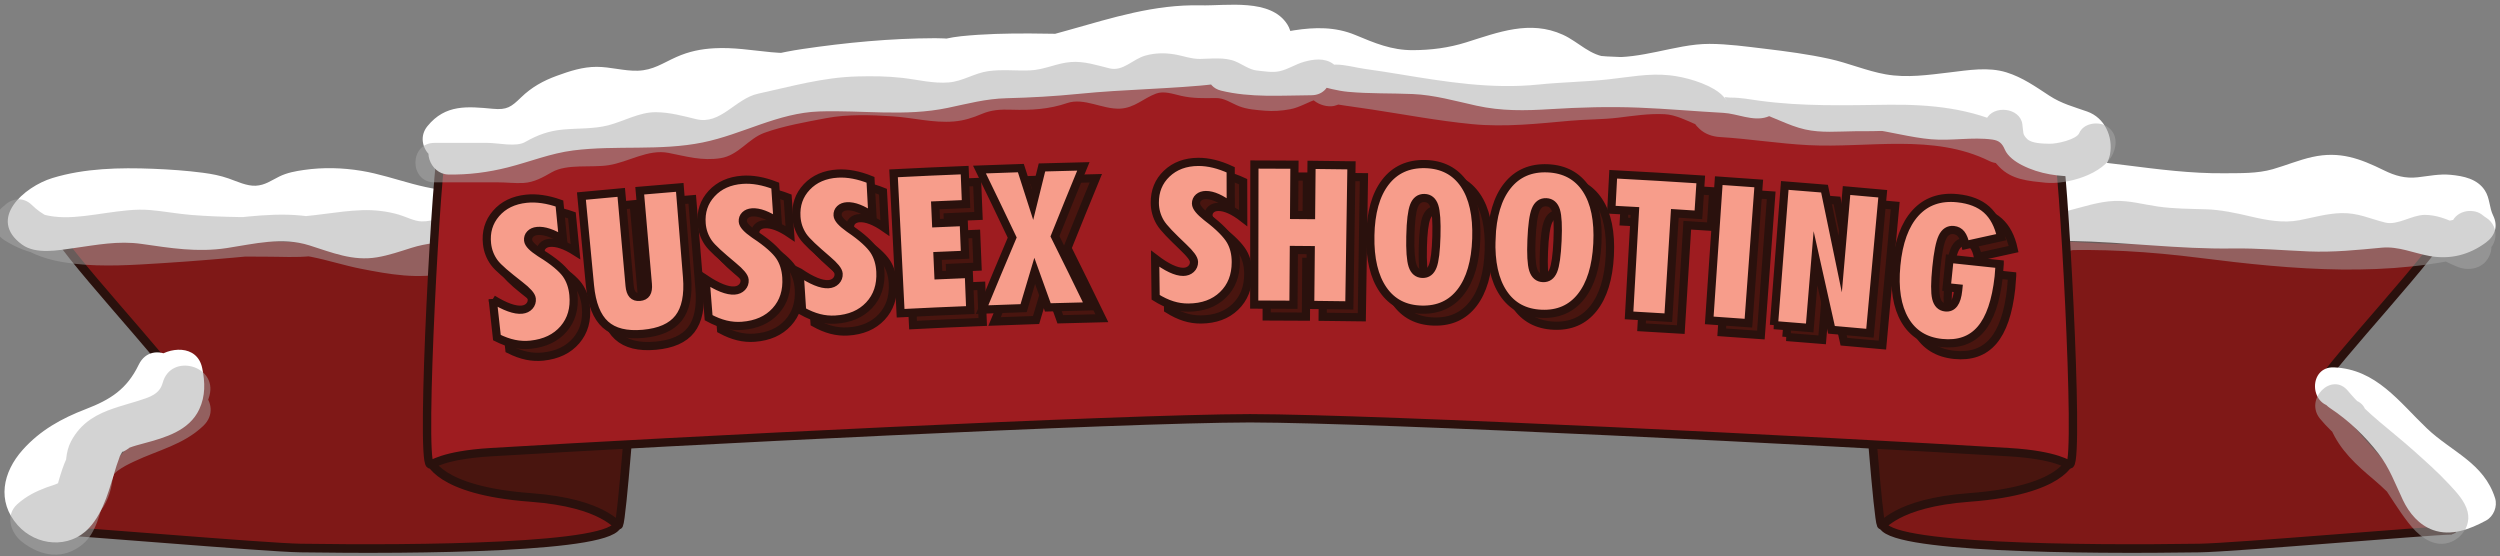
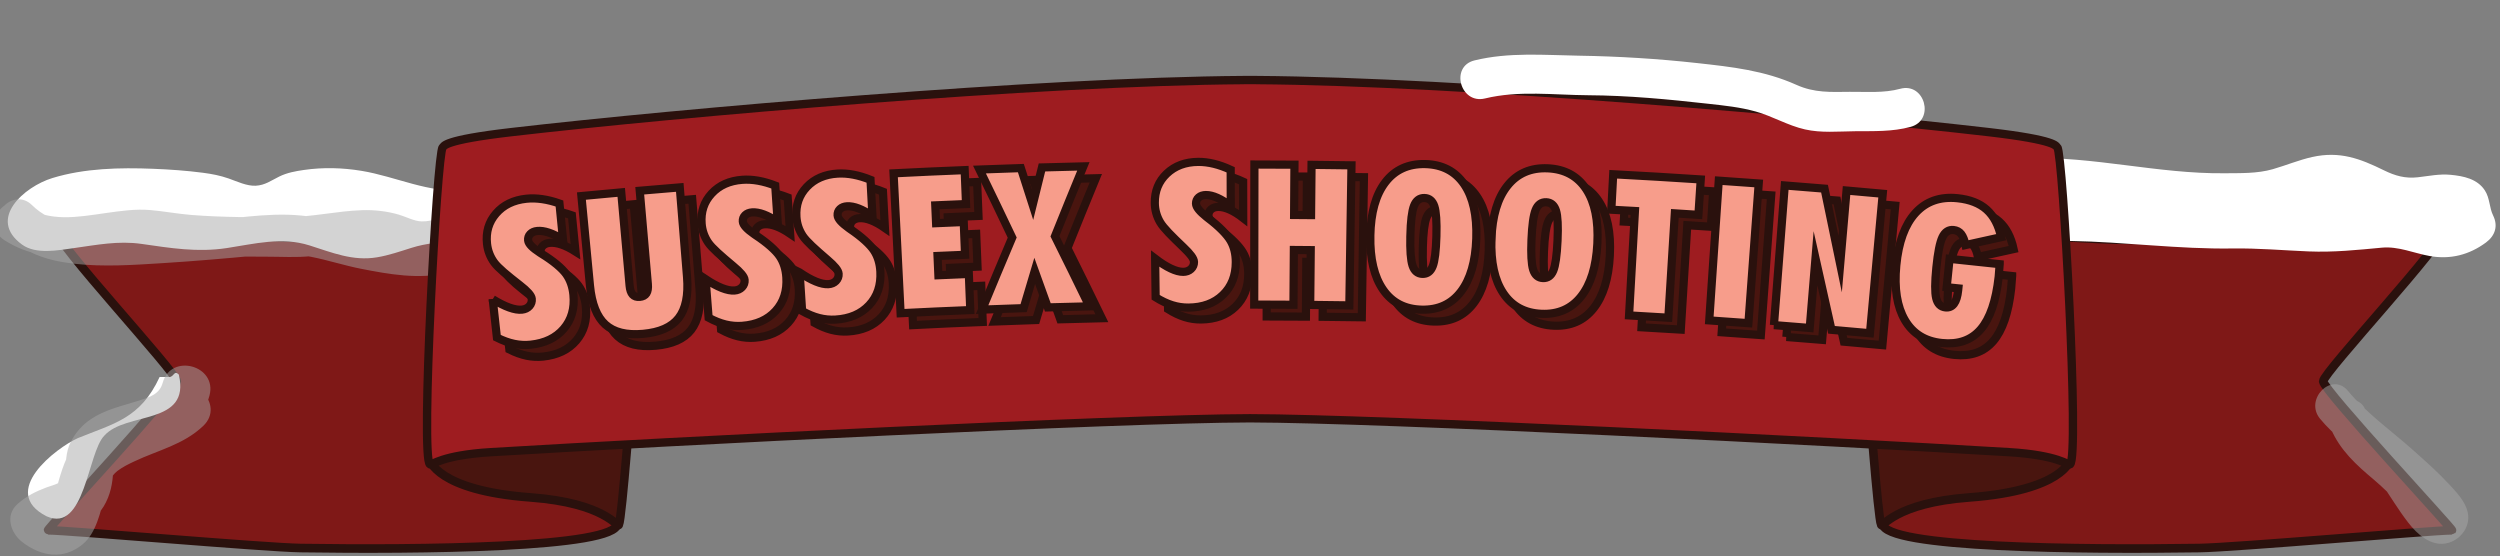
<svg xmlns="http://www.w3.org/2000/svg" viewBox="0 0 851.5 189.533" xml:space="preserve">
  <rect x="0" y="0" width="851.5" height="189.533" fill="#808080" stroke="none" />
  <path fill="#7F1817" stroke="#2A110D" stroke-width="2.94" stroke-linecap="round" stroke-linejoin="round" stroke-miterlimit="10" d="M835.135 180.613c-6.668 0-73.866 5.863-86.083 6.05-39.406.604-107.459.041-107.841-8.273-.12-2.617-4.816-93.719-1.482-98.905 3.334-5.186 58.573 2.223 86.356 2.223 27.782 0 104.091-5.556 105.943-2.963 1.852 2.593-40.747 48.156-40.747 51.119s44.595 50.749 43.854 50.749zm-818.77 0c6.668 0 73.866 5.863 86.083 6.05 39.406.604 107.459.041 107.841-8.273.12-2.617 4.816-93.719 1.482-98.905-3.334-5.186-58.573 2.223-86.356 2.223S21.324 76.152 19.472 78.745c-1.852 2.593 40.747 48.156 40.747 51.119 0 2.964-44.595 50.749-43.854 50.749z" />
-   <path fill="#FFF" d="M651.769 81.356c-3.36-3.36-7.391-6.719-10.751-10.079 6.047-4.032 18.814-2.688 26.206-4.704 8.735-2.016 16.126-6.047 24.862-6.047 16.798-.672 34.269 2.688 51.739 4.704 8.063.672 17.47.672 26.206 0 8.063-.672 17.47-6.047 24.862-6.047 9.407 0 15.455 8.063 25.534 8.063 7.391 0 9.521-2.359 17.584-.344 4.704.672 3.328 6.515 5.344 9.875-12.767 10.079-20.24-1.468-35.023 1.22-17.47 2.688-33.597-.672-51.739 0s-36.285-2.688-55.099-2.688c-16.798 0-32.925 4.032-49.723 4.032" />
+   <path fill="#FFF" d="M651.769 81.356c-3.36-3.36-7.391-6.719-10.751-10.079 6.047-4.032 18.814-2.688 26.206-4.704 8.735-2.016 16.126-6.047 24.862-6.047 16.798-.672 34.269 2.688 51.739 4.704 8.063.672 17.47.672 26.206 0 8.063-.672 17.47-6.047 24.862-6.047 9.407 0 15.455 8.063 25.534 8.063 7.391 0 9.521-2.359 17.584-.344 4.704.672 3.328 6.515 5.344 9.875-12.767 10.079-20.24-1.468-35.023 1.22-17.47 2.688-33.597-.672-51.739 0c-16.798 0-32.925 4.032-49.723 4.032" />
  <path fill="#FFF" d="M656.52 76.605c-3.514-3.435-7.237-6.644-10.751-10.079-.453 3.518-.907 7.036-1.36 10.553 5.442-3.237 13.264-2.318 19.353-3.102 9.119-1.176 17.458-5.879 26.593-6.679 21.297-1.864 42.445 4.702 63.661 5.135 9.001.184 18.046-.072 26.692-2.75 3.963-1.227 7.827-2.678 11.887-3.575 3.657-.807 7.043.71 10.237 2.305 7.908 3.948 14.84 6.315 23.793 5.018 3.374-.489 6.213-.8 9.598-.049-1.55-.344-1.115-1.43-.585 1.278.383 1.96 1.026 3.715 1.914 5.509.804-3.064 1.607-6.129 2.411-9.193-4.593 3.41-7.846 3.683-13.236 2.279-6.213-1.619-12.229-2.946-18.678-1.965-17.062 2.595-34.314-.516-51.456-.011-17.128.504-34.118-2.164-51.216-2.642-17.994-.504-35.644 3.824-53.607 3.986-8.662.078-8.669 13.517 0 13.439 17.971-.162 35.604-4.3 53.607-3.986 18.426.321 36.607 2.834 55.074 2.556 8.638-.13 17.271.645 25.895 1.003 8.463.351 16.551-.497 24.944-1.282 5.588-.522 10.854 1.877 16.256 2.849 7.013 1.262 13.49-.382 19.2-4.621 3.101-2.303 4.175-5.626 2.411-9.193-1.346-2.722-1.059-5.826-2.808-8.521-2.569-3.958-7.285-4.911-11.679-5.326-3.823-.361-7.39.418-11.165.845-4.252.481-7.745-.509-11.518-2.368-8.239-4.061-15.119-6.597-24.389-4.55-4.582 1.012-8.976 2.867-13.482 4.162-5.307 1.525-11.072 1.331-16.548 1.386-22.558.226-44.571-5.833-67.211-5.153-9.757.293-18.323 5.613-27.857 6.842-8.329 1.074-17.388.323-24.872 4.774-3.688 2.194-4.482 7.501-1.36 10.553 3.514 3.435 7.237 6.644 10.751 10.079 6.197 6.056 15.706-3.44 9.501-9.506z" />
-   <path fill="#A9A8A8" d="M646.623 89.852c4.839.965 9.552 2.69 14.553 2.256 4.521-.393 8.16-3.148 11.421-6.075 3.102-2.784 6.886-2.015 10.852-1.606 5.467.564 10.804 1.76 16.33 1.581 4.879-.158 9.675-1.655 14.349-2.912 5.041-1.355 9.05-1.252 14.143-.31 10.402 1.924 21.146.834 31.403 3.11 10.418 2.312 19.6 3.669 30.182 1.436 4.487-.947 8.973-2.062 13.476-.64 5.484 1.732 9.058 3.101 14.942 2.073 4.09-.714 6.811-2.668 10.229-1.56 3.033.983 5.839 2.672 8.824 3.804 2.968 1.125 6.675.724 8.981-1.582 1.363-1.363 2.365-3.512 2.265-5.471-.025-.792-.114-1.578-.269-2.359-.91-4.199.483-1.224-2.354 1.727-1.584.656-3.168 1.312-4.751 1.968-1.345.058-2.473-.33-3.383-1.162.689.55 1.391 1.127 2.146 1.592.535-4.094 1.07-8.188 1.605-12.281-30.722 8.257-62.866 4.687-93.969.75-16.42-2.078-32.923-2.9-49.465-2.24-16.654.665-33.078 3.907-49.723 4.704-8.626.413-8.666 13.853 0 13.439 16.646-.796 33.073-3.938 49.723-4.704 17.133-.788 34.231.311 51.228 2.463 31.792 4.024 64.415 6.977 95.779-1.453 5.733-1.541 6.489-9.271 1.605-12.281-.574-.371-.516-.308.174.19-.569-.455-1.148-.898-1.736-1.328-1.535-1.134-3.952-1.386-5.77-.886-5.068 1.394-5.488 6.481-4.628 10.784 1.054 5.279 9.989-3.357 5.399-5.098-1.207-.458-2.433-1.155-3.635-1.699-3.415-1.546-6.86-2.892-10.666-2.89-4.393.002-9.246 3.655-13.48 2.609-5.271-1.302-9.219-3.331-14.86-3.216-4.841.099-9.643 1.506-14.367 2.42-5.516 1.067-11.192-.003-16.567-1.267-5.093-1.198-10.143-2.302-15.393-2.457-5.426-.16-10.813-.168-16.203-.931-4.995-.707-9.787-2.113-14.872-1.907-5.381.218-10.597 2.038-15.774 3.335-10.194 2.553-20.377-2.202-30.665-.778-4.358.604-7.398 2.639-10.607 5.533-4.085 3.685-8.007 1.339-12.899.364-8.463-1.691-12.068 11.261-3.573 12.955z" opacity=".5" />
  <path fill="#FFF" d="M227.86 75.262c-20.83-7.391-28.893-18.142-51.067-8.735-20.83 8.735-29.565 4.704-49.723-.672-7.391-2.016-18.142-2.688-26.206-.672-4.032.672-7.391 4.704-12.095 4.704-6.047.672-11.423-2.688-17.47-4.032-14.111-2.016-40.316-3.36-53.755 2.016-11.423 4.703-10.751 11.422.672 10.75 8.735-.672 16.798-3.36 26.206-2.688 8.735.672 16.798 3.36 25.534 2.688 9.407-.672 17.47-3.36 26.877-3.36 10.079 0 16.126 5.375 25.534 6.047 8.063.672 16.126-4.704 25.534-5.375 17.47-1.344 35.613 0 52.411 2.688 6.719.672 13.439 4.032 20.158 4.032 5.375 0 17.47-3.36 6.047-8.063" />
  <path fill="#FFF" d="M229.646 68.782c-11.122-4.058-21.538-11.278-33.541-12.445-13.677-1.33-24.677 7.24-37.882 8.45-12.061 1.106-23.395-4.669-35.064-6.594-6.494-1.071-13.077-1.251-19.595-.313-2.912.419-5.784.937-8.446 2.248-2.759 1.359-4.846 2.958-7.983 3.127-3.066.165-6.393-1.464-9.225-2.453-2.909-1.016-5.717-1.558-8.76-1.956-5.631-.737-11.306-1.13-16.978-1.357-11.359-.455-23.412-.201-34.36 3.163-9.526 2.927-22.26 13.915-10.329 22.634 4.767 3.483 12.402 1.949 17.696 1.212 7.78-1.083 15.1-2.555 22.992-1.429 9.968 1.422 18.99 2.954 29.074 1.424 9.537-1.447 18.694-3.893 28.165-.906 7.692 2.426 14.751 5.435 23.018 4.051 4.027-.674 7.855-2.008 11.74-3.229 5.053-1.587 9.987-1.964 15.254-2.172 10.077-.397 20.182.154 30.208 1.16 4.918.493 9.783 1.301 14.681 1.943 5.09.668 9.944 2.684 15.012 3.54 5.913.998 13.44.518 18.474-3.139 7.675-5.576 3.245-13.735-3.889-16.954-7.833-3.534-14.672 8.045-6.783 11.604.514.232 1.027.463 1.541.695 2.87 2.076 3.448-.092 1.735-6.504-.608.442-1.167.522-1.882.738-1.93.581-3.725.625-5.729.546-3.325-.132-6.788-1.512-9.973-2.381-3.983-1.087-8.084-1.576-12.163-2.16-15.531-2.223-31.206-3.193-46.88-2.246-6.702.405-12.774 2.29-19.14 4.254-6.409 1.977-11.495.923-17.683-1.303-5.926-2.132-11.632-3.572-17.983-3.455-7.801.144-15.428 2.301-23.149 3.165-7.435.833-14.591-.849-21.905-1.892-7.906-1.128-15.359-.431-23.196.862-3.374.557-6.71 1.139-10.135 1.236-.549.016-1.708.036-2.318-.266 5.505 2.728-.55 6.257 2.341 4.211 4.297-3.042 10.292-3.878 15.395-4.448 11.522-1.287 23.348-.69 34.845.564 5.854.638 11.082 3.515 16.896 4.36 3.202.465 6.339.324 9.49-.428 3.023-.721 5.393-2.882 8.227-3.984 10.011-3.892 22.305-.051 32.051 2.625 10.248 2.814 20.036 4.55 30.634 2.889 11.078-1.736 21.108-9.641 32.664-7.534 10.202 1.86 19.581 8.271 29.265 11.804 8.161 2.979 11.646-10.011 3.573-12.957z" />
  <path fill="#A9A8A8" d="M1.386 81.735c8.138 5.288 17.207 6.362 26.693 5.379 4.917-.509 9.78-1.434 14.697-1.941 5.191-.536 10.073.031 15.209.693 10.847 1.398 21.765 1.583 32.688 1.56 5.063-.011 10.354.361 15.384-.2 4.277-.477 8.509-1.295 12.779-1.82 4.135-.508 8.041-.606 12.108.315 3.074.696 5.975 1.978 9.051 2.66 8.842 1.96 16.766-3.35 25.445-3.796 9.628-.495 19.166 2.816 28.574 4.36 10.589 1.737 20.572-.079 31.158-.245 5.621-.088 9.215-7.401 4.751-11.471-10.926-9.962-30.333-6.351-43.664-5.246-7.969.661-15.975.316-23.634 2.948-4.645 1.597-9.13 3.533-13.819 5.028-4.628 1.476-10.242.605-14.935-.108-10.518-1.598-20.688-5.409-31.269-6.437-12.044-1.17-24.199 1.388-36.214 2.066-10.127.572-20.228 1.434-30.379 1.432-9.344-.002-18.2-.259-25.137-7.075-6.184-6.075-15.691 3.423-9.502 9.504 6.967 6.846 14.222 9.371 23.803 10.475 10.064 1.16 20.359.428 30.434-.205 10.712-.673 21.347-1.585 32.029-2.603 6.134-.585 12.248-.733 18.313.458 5.695 1.118 11.227 2.936 16.925 4.059 9.637 1.9 19.798 3.72 29.507 1.393 4.757-1.141 9.25-3.329 13.819-5.028 4.174-1.551 8.165-1.774 12.554-1.944 7.597-.295 15.157-1.263 22.755-1.59 5.196-.223 15.092-1.107 18.913 2.376 1.584-3.824 3.168-7.647 4.751-11.471-9.884.156-19.367 2.074-29.244.453-9.134-1.498-18.006-4.067-27.297-4.557-4.392-.232-8.845.381-13.121 1.336-4.036.901-7.716 3.021-11.933 2.919-2.491-.06-5.381-1.628-7.767-2.315-4.083-1.176-8.303-1.658-12.54-1.512-8.557.295-16.801 2.307-25.398 2.361-10.932.069-21.861.131-32.767-.741-4.685-.374-9.299-1.271-13.978-1.666-5.013-.424-10.135.32-15.088 1.023-9.695 1.376-19.179 3.216-27.871-2.432C.878 65.394-5.85 77.034 1.386 81.735z" opacity=".5" />
  <path fill="#49150F" stroke="#2A110D" stroke-width="2.94" stroke-linecap="round" stroke-linejoin="round" stroke-miterlimit="10" d="M146.317 156.535s2.33 10.525 34.407 12.892c25.555 1.885 29.522 10.385 30.048 9.334 1.111-2.223 4.445-47.045 4.445-47.045s-71.605 21.454-68.9 24.819zm558.866 0s-2.33 10.525-34.407 12.892c-25.555 1.885-29.522 10.385-30.048 9.334-1.111-2.223-4.445-47.045-4.445-47.045s71.605 21.454 68.9 24.819z" />
  <path fill="#9E1C20" stroke="#2A110D" stroke-width="2.849" stroke-linecap="round" stroke-linejoin="round" stroke-miterlimit="10" d="M700.738 50.222c-.531-.424.148-2.49-23.418-5.223-57.407-6.656-180.021-17.263-249.425-17.726v-.017c-.706 0-1.427.004-2.145.006-.718-.003-1.439-.006-2.145-.006v.017c-69.404.463-192.018 11.07-249.425 17.726-23.566 2.732-22.887 4.798-23.418 5.223-1.852 1.482-7.635 106.087-4.301 107.939.716.398 3.702-3.127 20.741-4.154 61.818-3.726 213.669-11.434 258.548-11.546 44.879.111 196.73 7.819 258.548 11.546 17.039 1.027 20.025 4.552 20.741 4.154 3.334-1.852-2.449-106.457-4.301-107.939z" />
  <path d="M172.056 105.948c2.069 1.285 3.947 2.232 5.638 2.839 1.69.607 3.135.847 4.337.72 1.071-.113 1.917-.519 2.541-1.22.623-.7.885-1.527.786-2.481-.117-1.126-1.513-2.645-4.001-4.575-.073-.056-.122-.098-.146-.116-4.172-3.266-7.293-5.792-8.657-7.682-1.364-1.889-2.176-4.002-2.433-6.341-.44-4.006.585-7.456 3.086-10.345 2.502-2.889 5.947-4.565 10.322-5.018 1.709-.177 3.504-.13 5.382.14 1.877.27 3.839.763 5.881 1.481.486 4.93.73 7.395 1.216 12.325-1.736-1.099-3.344-1.896-4.822-2.393-1.479-.497-2.805-.685-3.976-.565-1.018.104-1.808.453-2.371 1.048-.564.595-.802 1.315-.714 2.16.126 1.214 1.554 2.564 3.935 4.128.19.125.338.228.43.285 4.302 2.629 7.183 5.106 8.572 7.037 1.388 1.932 2.215 4.286 2.487 7.061.454 4.64-.656 8.507-3.318 11.608-2.661 3.101-6.409 4.898-11.256 5.406-1.87.196-3.738.099-5.605-.292-1.868-.391-3.826-1.099-5.877-2.123-.574-5.233-.862-7.851-1.437-13.087zm33.129-4.614c-.97-10.171-1.94-20.342-2.911-30.513 5.424-.517 8.137-.768 13.563-1.255.95 10.6 1.9 21.199 2.85 31.799.125 1.389.469 2.392 1.031 3.008.562.616 1.369.879 2.419.786 1.072-.095 1.831-.494 2.278-1.201.445-.705.608-1.753.487-3.142-.922-10.602-1.843-21.204-2.765-31.806 5.454-.474 8.181-.703 13.637-1.146.826 10.184 1.653 20.368 2.479 30.551.504 6.21-.458 10.861-2.87 13.957s-6.452 4.882-12.134 5.383c-5.659.5-9.929-.552-12.825-3.18-2.896-2.627-4.647-7.039-5.239-13.241zm39.381-2.21c2.026 1.349 3.873 2.354 5.543 3.013 1.669.659 3.105.944 4.309.855 1.073-.08 1.931-.459 2.576-1.14.644-.681.932-1.499.862-2.455-.082-1.129-1.43-2.691-3.855-4.697-.071-.058-.119-.101-.142-.121-4.059-3.394-7.105-6.016-8.409-7.947-1.304-1.93-2.05-4.068-2.234-6.413-.315-4.018.815-7.434 3.403-10.244 2.589-2.81 6.081-4.378 10.465-4.694 1.713-.123 3.504-.022 5.372.307 1.867.328 3.811.882 5.829 1.664.333 4.943.5 7.414.833 12.357-1.7-1.152-3.281-1.999-4.742-2.542-1.462-.543-2.78-.772-3.954-.689-1.02.072-1.82.397-2.401.974-.582.578-.841 1.29-.78 2.137.088 1.218 1.472 2.611 3.803 4.249.186.13.33.239.421.298 4.215 2.759 7.017 5.327 8.344 7.3 1.326 1.974 2.08 4.353 2.265 7.135.31 4.652-.919 8.482-3.674 11.499-2.754 3.017-6.553 4.696-11.411 5.054-1.874.138-3.737-.017-5.589-.466-1.854-.449-3.787-1.217-5.804-2.305-.412-5.252-.618-7.877-1.03-13.129zm32.027-2.293c2.007 1.376 3.839 2.407 5.5 3.089 1.66.682 3.091.987 4.296.914 1.074-.065 1.937-.433 2.59-1.105s.952-1.486.895-2.443c-.067-1.13-1.393-2.71-3.79-4.749-.07-.059-.117-.103-.14-.123-4.011-3.45-7.021-6.113-8.298-8.062-1.277-1.948-1.993-4.095-2.145-6.443-.26-4.022.916-7.423 3.542-10.196 2.626-2.774 6.139-4.294 10.526-4.55 1.714-.1 3.503.026 5.366.381 1.862.353 3.798.935 5.804 1.743.266 4.947.398 7.42.664 12.367-1.684-1.175-3.253-2.044-4.706-2.607-1.454-.563-2.769-.81-3.943-.743-1.02.058-1.825.372-2.413.941-.59.569-.859 1.278-.809 2.126.072 1.219 1.437 2.631 3.743 4.3.183.133.327.243.417.304 4.176 2.816 6.942 5.422 8.242 7.414 1.299 1.992 2.02 4.381 2.167 7.165.247 4.656-1.035 8.469-3.83 11.448-2.794 2.979-6.615 4.606-11.477 4.897-1.875.112-3.735-.068-5.581-.542-1.847-.474-3.769-1.269-5.771-2.384-.338-5.257-.509-7.885-.849-13.142zm34.395 13.897c-.799-15.883-1.598-31.766-2.398-47.649 9.685-.487 14.529-.706 24.218-1.095.185 4.624.278 6.936.464 11.559-4.189.168-6.283.257-10.472.443.108 2.429.162 3.643.271 6.072 3.767-.168 5.65-.248 9.417-.401.181 4.466.272 6.699.453 11.166-3.749.152-5.624.232-9.373.399.117 2.625.175 3.937.292 6.562 4.146-.185 6.22-.272 10.366-.439.198 4.924.296 7.386.494 12.31-9.494.381-14.241.595-23.732 1.073zm38.013-25.765c-4.419-9.281-6.649-13.917-11.15-23.177 5.64-.214 8.46-.313 14.1-.494 1.619 5.009 2.425 7.515 4.029 12.527 1.255-5.099 1.886-7.648 3.156-12.746 5.641-.164 8.462-.237 14.104-.367-3.914 9.517-5.85 14.28-9.681 23.813 4.739 9.533 7.085 14.306 11.732 23.862-5.66.128-8.49.201-14.149.364-1.782-4.983-2.677-7.474-4.476-12.454-1.519 5.081-2.274 7.622-3.776 12.706-5.659.183-8.488.283-14.145.5 4.057-9.822 6.108-14.729 10.256-24.534zm48.68 7.168c1.932 1.478 3.708 2.602 5.331 3.369 1.621.767 3.035 1.145 4.241 1.134 1.075-.01 1.956-.332 2.643-.969s1.027-1.435 1.02-2.394c-.008-1.132-1.25-2.778-3.538-4.938-.067-.063-.111-.109-.133-.13-3.829-3.652-6.693-6.467-7.867-8.479-1.174-2.011-1.779-4.193-1.809-6.545-.052-4.03 1.297-7.365 4.061-10 2.765-2.635 6.35-3.972 10.742-4.001 1.716-.011 3.496.207 5.337.657 1.84.449 3.743 1.129 5.704 2.041l.025 12.385c-1.62-1.26-3.142-2.209-4.564-2.846-1.422-.637-2.722-.952-3.898-.945-1.022.006-1.841.277-2.458.815-.618.538-.923 1.232-.917 2.081.009 1.221 1.297 2.701 3.515 4.488.176.142.314.26.4.325 4.024 3.029 6.651 5.773 7.845 7.83 1.194 2.056 1.79 4.479 1.794 7.268.006 4.662-1.47 8.404-4.414 11.234-2.943 2.831-6.842 4.258-11.709 4.298-1.878.015-3.725-.261-5.543-.83-1.819-.569-3.697-1.462-5.637-2.679-.068-5.268-.102-7.902-.171-13.169zm33.748 15.654c.023-15.903.045-31.806.068-47.709 5.456.008 8.184.02 13.639.059-.049 6.849-.074 10.274-.123 17.123 2.31.017 3.465.026 5.775.048.066-6.849.099-10.273.165-17.122 5.442.052 8.163.086 13.605.17-.244 15.901-.487 31.803-.731 47.704-5.333-.082-7.999-.115-13.333-.166.072-7.463.108-11.195.179-18.658-2.298-.022-3.447-.032-5.745-.048-.053 7.463-.08 11.195-.134 18.658-5.345-.04-8.019-.051-13.365-.059zm39.544-23.434c.144-7.885 1.841-13.968 5.119-18.237 3.278-4.27 7.827-6.341 13.623-6.19 5.773.15 10.188 2.447 13.219 6.869 3.031 4.422 4.4 10.589 4.135 18.493-.264 7.881-2.031 13.924-5.274 18.137-3.244 4.213-7.69 6.235-13.365 6.088-5.696-.148-10.053-2.402-13.095-6.79-3.042-4.387-4.505-10.506-4.362-18.37zm13.64-.039c-.119 4.965.13 8.366.744 10.2.614 1.835 1.743 2.772 3.388 2.815 1.624.042 2.784-.826 3.48-2.604.697-1.778 1.116-5.172 1.255-10.181.139-5.009-.093-8.426-.696-10.251-.604-1.825-1.729-2.761-3.37-2.804-1.664-.043-2.851.843-3.56 2.656-.708 1.814-1.121 5.204-1.241 10.169zm27.616 1.153c.282-7.882 2.085-13.933 5.439-18.145 3.352-4.211 7.938-6.202 13.731-5.951 5.771.251 10.145 2.625 13.099 7.1 2.954 4.475 4.215 10.665 3.811 18.563-.403 7.876-2.276 13.886-5.592 18.042-3.318 4.156-7.799 6.1-13.471 5.853-5.693-.247-10.01-2.578-12.976-7.019-2.967-4.439-4.322-10.584-4.041-18.443zm13.64.2c-.206 4.963-.017 8.367.566 10.211.582 1.845 1.694 2.802 3.339 2.874 1.623.07 2.798-.777 3.526-2.542.728-1.766 1.207-5.152 1.434-10.158.227-5.006.055-8.426-.517-10.261-.572-1.836-1.68-2.791-3.321-2.862-1.663-.072-2.866.793-3.607 2.594-.741 1.799-1.214 5.181-1.42 10.144zm46.61 26.594c-5.352-.332-8.028-.491-13.381-.792.667-11.854 1.335-23.708 2.002-35.562-3.215-.181-4.823-.269-8.039-.439.255-4.83.383-7.245.639-12.074 9.942.526 19.88 1.114 29.814 1.765l-.79 12.065c-3.215-.211-4.822-.313-8.037-.513l-2.208 35.55zm13.931.907c1.08-15.866 2.161-31.733 3.241-47.599 5.447.371 8.17.564 13.615.966-1.171 15.86-2.343 31.72-3.514 47.58-5.336-.394-8.004-.584-13.342-.947zm22.034 1.605c1.231-15.856 2.461-31.711 3.692-47.567 5.417.42 8.125.638 13.539 1.09 2.167 10.254 3.234 15.382 5.337 25.641.866-10.001 1.299-15.002 2.164-25.004 4.934.427 7.401.647 12.333 1.1-1.454 15.837-2.908 31.673-4.362 47.51-5.238-.481-7.858-.714-13.098-1.165-2.146-9.775-3.235-14.661-5.443-24.432-.789 9.522-1.184 14.283-1.974 23.805-4.873-.404-7.311-.599-12.188-.978zm76.891-20.758c-.005.044-.014.111-.021.195-.152 1.781-.216 3.187-.314 4.074-.908 8.273-2.961 14.248-6.137 17.936-3.177 3.689-7.58 5.233-13.234 4.653-5.675-.582-9.852-3.162-12.555-7.769-2.703-4.606-3.697-10.82-2.955-18.649.752-7.938 2.917-13.894 6.522-17.857 3.604-3.963 8.384-5.651 14.314-5.042 4.219.433 7.537 1.732 9.942 3.884 2.404 2.151 4.052 5.286 4.944 9.393-4.863 1.058-7.292 1.594-12.141 2.678-.358-1.702-.853-2.953-1.484-3.752-.631-.799-1.49-1.255-2.573-1.366-1.68-.172-2.952.647-3.815 2.453-.863 1.806-1.549 5.246-2.059 10.318-.508 5.051-.526 8.535-.057 10.454.469 1.92 1.522 2.962 3.162 3.13 1.224.125 2.195-.293 2.914-1.26.718-.965 1.188-2.488 1.404-4.569.027-.26.041-.39.068-.65-1.592-.166-2.387-.248-3.979-.411.395-3.862.593-5.793.988-9.655 6.828.701 10.241 1.063 17.066 1.812z" fill="#49150F" stroke="#2A110D" stroke-width="2.788" stroke-miterlimit="10" />
  <path d="M167.814 101.904c2.069 1.285 3.947 2.232 5.638 2.839 1.69.607 3.135.847 4.337.72 1.071-.113 1.917-.519 2.541-1.22.623-.7.885-1.527.786-2.481-.117-1.126-1.513-2.645-4.001-4.575-.073-.056-.122-.098-.146-.116-4.172-3.266-7.293-5.792-8.657-7.682-1.364-1.889-2.176-4.002-2.433-6.341-.44-4.006.585-7.456 3.086-10.345 2.502-2.889 5.947-4.565 10.322-5.018 1.709-.177 3.504-.13 5.382.14 1.877.27 3.839.763 5.881 1.481.486 4.93.73 7.395 1.216 12.325-1.736-1.099-3.344-1.896-4.822-2.393-1.479-.497-2.805-.685-3.976-.565-1.018.104-1.808.453-2.371 1.048-.564.595-.802 1.315-.714 2.16.126 1.214 1.554 2.564 3.935 4.128.19.125.338.228.43.285 4.302 2.629 7.183 5.106 8.572 7.037 1.388 1.932 2.215 4.286 2.487 7.061.454 4.64-.656 8.507-3.318 11.608-2.661 3.101-6.409 4.898-11.256 5.406-1.87.196-3.738.099-5.605-.292-1.868-.391-3.826-1.099-5.877-2.123-.575-5.233-.862-7.851-1.437-13.087zm33.129-4.614c-.97-10.171-1.94-20.342-2.911-30.513 5.424-.517 8.137-.768 13.563-1.255.95 10.6 1.9 21.199 2.85 31.799.125 1.389.469 2.392 1.031 3.008.562.616 1.369.879 2.419.786 1.072-.095 1.831-.494 2.278-1.201.445-.705.608-1.753.487-3.142-.922-10.602-1.843-21.204-2.765-31.806 5.454-.474 8.181-.703 13.637-1.146.826 10.184 1.653 20.368 2.479 30.551.504 6.21-.458 10.861-2.87 13.957s-6.452 4.882-12.134 5.383c-5.659.5-9.929-.552-12.825-3.18-2.896-2.627-4.647-7.039-5.239-13.241zm39.381-2.21c2.026 1.349 3.873 2.354 5.543 3.013 1.669.659 3.105.944 4.309.855 1.073-.08 1.931-.459 2.576-1.14.644-.681.932-1.499.862-2.455-.082-1.129-1.43-2.691-3.855-4.697-.071-.058-.119-.101-.142-.121-4.059-3.394-7.105-6.016-8.409-7.947-1.304-1.93-2.05-4.068-2.234-6.413-.315-4.018.815-7.434 3.403-10.244 2.589-2.81 6.081-4.378 10.465-4.694 1.713-.123 3.504-.022 5.372.307 1.867.328 3.811.882 5.829 1.664.333 4.943.5 7.414.833 12.357-1.7-1.152-3.281-1.999-4.742-2.542-1.462-.543-2.78-.772-3.954-.689-1.02.072-1.82.397-2.401.974-.582.578-.841 1.29-.78 2.137.088 1.218 1.472 2.611 3.803 4.249.186.13.33.239.421.298 4.215 2.759 7.017 5.327 8.344 7.3 1.326 1.974 2.08 4.353 2.265 7.135.31 4.652-.919 8.482-3.674 11.499-2.754 3.017-6.553 4.696-11.411 5.054-1.874.138-3.737-.017-5.589-.466-1.854-.449-3.787-1.217-5.804-2.305-.412-5.252-.618-7.877-1.03-13.129zm32.027-2.293c2.007 1.376 3.839 2.407 5.5 3.089 1.66.682 3.091.987 4.296.914 1.074-.065 1.937-.433 2.59-1.105s.952-1.486.895-2.443c-.067-1.13-1.393-2.71-3.79-4.749-.07-.059-.117-.103-.14-.123-4.011-3.45-7.021-6.113-8.298-8.062-1.277-1.948-1.993-4.095-2.145-6.443-.26-4.022.916-7.423 3.542-10.196 2.626-2.774 6.139-4.294 10.526-4.55 1.714-.1 3.503.026 5.366.381 1.862.353 3.798.935 5.804 1.743.266 4.947.398 7.42.664 12.367-1.684-1.175-3.253-2.044-4.706-2.607-1.454-.563-2.769-.81-3.943-.743-1.02.058-1.825.372-2.413.941-.59.569-.859 1.278-.809 2.126.072 1.219 1.437 2.631 3.743 4.3.183.133.327.243.417.304 4.176 2.816 6.942 5.422 8.242 7.414 1.299 1.992 2.02 4.381 2.167 7.165.247 4.656-1.035 8.469-3.83 11.448-2.794 2.979-6.615 4.606-11.477 4.897-1.875.112-3.735-.068-5.581-.542-1.847-.474-3.769-1.269-5.771-2.384-.339-5.257-.509-7.885-.849-13.142zm34.395 13.897c-.799-15.883-1.598-31.766-2.398-47.649 9.685-.487 14.529-.706 24.218-1.095.185 4.624.278 6.936.464 11.559-4.189.168-6.283.257-10.472.443.108 2.429.162 3.643.271 6.072 3.767-.168 5.65-.248 9.417-.401.181 4.466.272 6.699.453 11.166-3.749.152-5.624.232-9.373.399.117 2.625.175 3.937.292 6.562 4.146-.185 6.22-.272 10.366-.439.198 4.924.296 7.386.494 12.31-9.495.381-14.241.595-23.732 1.073zm38.013-25.765c-4.419-9.281-6.649-13.917-11.15-23.177 5.64-.214 8.46-.313 14.1-.494 1.619 5.009 2.425 7.515 4.029 12.527 1.255-5.099 1.886-7.649 3.156-12.746 5.641-.164 8.462-.237 14.104-.367-3.914 9.517-5.85 14.28-9.681 23.813 4.739 9.533 7.085 14.306 11.732 23.862-5.66.128-8.49.201-14.149.364-1.782-4.983-2.677-7.474-4.476-12.454-1.519 5.081-2.274 7.622-3.776 12.706-5.659.183-8.488.283-14.145.5 4.056-9.822 6.108-14.729 10.256-24.534zm48.68 7.168c1.932 1.478 3.708 2.602 5.331 3.369 1.621.767 3.035 1.145 4.241 1.134 1.075-.01 1.956-.332 2.643-.969s1.027-1.435 1.02-2.394c-.008-1.132-1.25-2.778-3.538-4.938-.067-.063-.111-.109-.133-.13-3.829-3.652-6.693-6.467-7.867-8.479-1.174-2.011-1.779-4.193-1.809-6.545-.052-4.03 1.297-7.365 4.061-10 2.765-2.635 6.35-3.972 10.742-4.001 1.716-.011 3.496.207 5.337.657 1.84.449 3.743 1.129 5.704 2.041l.025 12.385c-1.62-1.26-3.142-2.209-4.564-2.846-1.422-.637-2.722-.952-3.898-.945-1.022.006-1.841.277-2.458.815-.618.538-.923 1.232-.917 2.081.009 1.221 1.297 2.701 3.515 4.488.176.142.314.26.4.325 4.024 3.029 6.651 5.773 7.845 7.83 1.194 2.056 1.79 4.479 1.794 7.268.006 4.662-1.47 8.404-4.414 11.234-2.943 2.831-6.842 4.258-11.709 4.298-1.878.015-3.725-.261-5.543-.83-1.819-.569-3.697-1.462-5.637-2.679-.068-5.268-.103-7.902-.171-13.169zm33.748 15.654c.023-15.903.045-31.806.068-47.709 5.456.008 8.184.02 13.639.059-.049 6.849-.074 10.274-.123 17.123 2.31.017 3.465.026 5.775.048.066-6.849.099-10.273.165-17.122 5.442.052 8.163.086 13.605.17-.244 15.901-.487 31.803-.731 47.704-5.333-.082-7.999-.115-13.333-.166.072-7.463.108-11.195.179-18.658-2.298-.022-3.447-.032-5.745-.048-.053 7.463-.08 11.195-.134 18.658-5.346-.04-8.019-.051-13.365-.059zm39.544-23.433c.144-7.885 1.841-13.968 5.119-18.237 3.278-4.27 7.827-6.341 13.623-6.19 5.773.15 10.188 2.447 13.219 6.869 3.031 4.422 4.4 10.589 4.135 18.493-.264 7.881-2.031 13.924-5.274 18.137-3.244 4.213-7.69 6.235-13.365 6.088-5.696-.148-10.053-2.402-13.095-6.79-3.042-4.387-4.505-10.507-4.362-18.37zm13.64-.04c-.119 4.965.13 8.366.744 10.2.614 1.835 1.743 2.772 3.388 2.815 1.624.042 2.784-.826 3.48-2.604.697-1.778 1.116-5.172 1.255-10.181.139-5.009-.093-8.426-.696-10.251-.604-1.825-1.729-2.761-3.37-2.804-1.664-.043-2.851.843-3.56 2.656-.708 1.814-1.122 5.204-1.241 10.169zm27.615 1.153c.282-7.882 2.085-13.933 5.439-18.145 3.352-4.211 7.938-6.202 13.731-5.951 5.771.251 10.145 2.625 13.099 7.1 2.954 4.475 4.215 10.665 3.811 18.563-.403 7.876-2.276 13.886-5.592 18.042-3.318 4.156-7.799 6.1-13.471 5.853-5.693-.247-10.01-2.578-12.976-7.019-2.966-4.439-4.322-10.584-4.041-18.443zm13.641.2c-.206 4.963-.017 8.367.566 10.211.582 1.845 1.694 2.802 3.339 2.874 1.623.07 2.798-.777 3.526-2.542.728-1.766 1.207-5.152 1.434-10.158.227-5.006.055-8.426-.517-10.261-.572-1.836-1.68-2.791-3.321-2.862-1.663-.072-2.866.793-3.607 2.594-.741 1.799-1.214 5.181-1.42 10.144zm46.61 26.594c-5.352-.332-8.028-.491-13.381-.792.667-11.854 1.335-23.708 2.002-35.562-3.215-.181-4.823-.269-8.039-.439.255-4.83.383-7.245.639-12.074 9.942.526 19.88 1.114 29.814 1.765l-.79 12.065c-3.215-.211-4.822-.313-8.037-.513-.737 11.85-1.472 23.7-2.208 35.55zm13.931.907c1.08-15.866 2.161-31.733 3.241-47.599 5.447.371 8.17.564 13.615.966-1.171 15.86-2.343 31.72-3.514 47.58-5.336-.394-8.005-.584-13.342-.947zm22.034 1.605c1.231-15.856 2.461-31.711 3.692-47.567 5.417.42 8.125.638 13.539 1.09 2.167 10.254 3.234 15.382 5.337 25.641.866-10.001 1.299-15.002 2.164-25.004 4.934.427 7.401.647 12.333 1.1-1.454 15.837-2.908 31.673-4.362 47.51-5.238-.481-7.858-.714-13.098-1.165-2.146-9.775-3.235-14.661-5.443-24.432-.789 9.522-1.184 14.283-1.974 23.805-4.873-.404-7.311-.599-12.188-.978zm76.891-20.758c-.005.044-.014.111-.021.195-.152 1.781-.216 3.187-.314 4.074-.908 8.273-2.961 14.248-6.137 17.936-3.177 3.689-7.58 5.233-13.234 4.653-5.675-.582-9.852-3.162-12.555-7.769-2.703-4.606-3.697-10.82-2.955-18.649.752-7.938 2.917-13.894 6.522-17.857 3.604-3.963 8.384-5.651 14.314-5.042 4.219.433 7.537 1.732 9.942 3.884 2.404 2.151 4.052 5.286 4.944 9.393-4.863 1.058-7.292 1.594-12.141 2.678-.358-1.702-.853-2.953-1.484-3.752-.631-.799-1.49-1.255-2.573-1.366-1.68-.172-2.952.647-3.815 2.453-.863 1.806-1.549 5.246-2.059 10.318-.508 5.051-.526 8.535-.057 10.454.469 1.92 1.522 2.962 3.162 3.13 1.224.125 2.195-.293 2.914-1.26.718-.965 1.188-2.488 1.404-4.569.027-.26.041-.39.068-.65-1.592-.166-2.387-.248-3.979-.411.395-3.862.593-5.793.988-9.655 6.827.701 10.241 1.063 17.066 1.812z" fill="#F79D8B" stroke="#2A110D" stroke-width="2.788" stroke-miterlimit="10" />
  <path fill="#FFF" d="M54.363 128.415c-6.552 14.148-15.56 15.813-27.845 20.806-7.371 3.329-27.026 18.309-10.647 26.632 13.103 5.826 13.922-21.638 19.655-27.464 7.371-8.322 29.483-3.329 25.388-20.806-1.638-1.664-1.638.832-3.276.832" />
-   <path fill="#FFF" d="M47.235 124.248c-4.027 8.328-9.617 11.864-18.013 15.094-8.239 3.17-15.512 7.18-21.483 13.865-6.799 7.613-8.92 17.53-1.736 25.655 6.359 7.192 17.627 8.105 24.261 1.031 5.345-5.7 7.123-14.087 9.435-21.308.176-.551 1.445-3.969.926-2.768.279-.644.616-1.255.967-1.861 1.049-1.814-1.393 1.484.31-.289-.895.932 2.847-1.443 2.009-1.121 1.678-.645 3.434-1.096 5.167-1.564 7.158-1.93 15.372-4.252 18.793-11.581 2.125-4.554 2.002-9.171 1.004-14.013-1.696-8.237-11.533-7.371-16.262-3.057 1.214-.708 2.429-1.415 3.643-2.123-.271.082-.542.164-.812.246-10.161 3.081-5.827 19.02 4.389 15.922 2.236-.678 3.879-1.771 5.53-3.382-1.214.708-2.429 1.415-3.643 2.123.192-.042.384-.084.577-.127-2.121-.277-4.241-.555-6.362-.832.271.184.542.368.812.553-1.265-1.645-2.529-3.289-3.794-4.934.021.103.11 2.885.295 1.711-.119.759-.418.922.024.416-.695.636-.718.688-.068.155-.438.291-.89.557-1.358.798-.62.342-1.143.49-2.783.999-5.411 1.68-11.167 2.618-15.96 5.844-9.635 6.486-9.429 19.857-14.423 28.293-.629 1.062.276-.041-1.119 1.241.667-.613 2.911-.858 1.461-.837 1.238-.018-.565-.579-1.278-1.04-.109-.071.073 1.901.045.038.013.854.281-.433.537-.904.705-1.294 1.515-2.108 2.53-3.171 1.926-2.016 4.052-3.603 6.391-5.094 5.344-3.406 12.172-4.911 18.057-8.01 7.29-3.84 12.647-10.313 16.187-17.635 4.615-9.54-9.621-17.917-14.256-8.333zm747.739 7.596c10.751 0 20.158 11.423 26.877 18.814 6.719 6.719 18.814 10.751 21.502 20.83-15.455 8.735-18.142-2.016-22.846-13.439-5.375-9.407-14.111-18.814-23.518-24.862" />
-   <path fill="#FFF" d="M794.974 138.563c9.238.403 16.478 10.602 22.126 16.846 5.696 6.296 17.065 9.193 19.774 17.865 1.029-2.529 2.059-5.059 3.088-7.588-2.877 1.546-5.841 3.569-8.261.874-2.327-2.592-3.425-7.134-4.714-10.297-4.782-11.741-16.283-22.034-26.606-28.877-7.247-4.804-13.969 6.84-6.783 11.604 6.29 4.17 11.892 9.456 16.488 15.448 3.816 4.976 5.715 10.321 8.362 15.908 2.102 4.435 5.512 8.492 10.236 10.178 6.211 2.216 12.571-.284 18.06-3.233 2.573-1.382 3.958-4.803 3.088-7.588-3.76-12.039-14.837-15.792-23.23-23.795-9.497-9.056-17.242-20.154-31.629-20.782-8.667-.38-8.631 13.06.001 13.437z" />
  <path fill="#A9A8A8" d="M55.411 130.381c-1.058 3.899-4.391 4.892-8.357 6.148-5.486 1.738-11.291 2.977-16.131 6.25-2.909 1.967-5.144 4.506-6.767 7.623-1.953 3.75-1.579 7.525-2.156 11.527-.385 2.67-3.888 3.234-6.062 4.046-3.76 1.403-6.993 3.016-9.998 5.705-4.364 3.904-2.282 9.932 1.671 12.966 6.468 4.965 14.058 6.124 20.592.7 4.625-3.839 6.046-11.178 7.542-16.673.368-1.352.762-2.695 1.197-4.027.722-2.208-.141-.164.911-1.964-.85 1.03-.779.93.211-.3.573-.72 1.324-1.524 2.063-2.08 1.713-1.288 3.678-2.238 5.606-3.151 8.16-3.864 16.72-5.661 23.477-12.081 7.733-7.347-3.962-19.004-11.675-11.675-5.01 4.76-12.764 6.232-18.932 8.965-6.41 2.84-12.915 7.21-15.939 13.791-2.184 4.753-3.149 9.875-4.773 14.819-.175.519-.362 1.033-.562 1.542.322-.763.282-.72-.119.129-.783 1.568-.784.992.026.454.841-.559 3.555-.091 2.001-.481.678.349.524.263-.462-.256-1.013-.541-1.925-1.274-2.832-1.97l1.671 12.966c2.113-1.891 5.806-2.592 8.353-3.683 3.526-1.509 7.287-3.755 9.317-7.143 2.366-3.948 3.1-7.939 3.277-12.489.126-3.229 1.516-3.692 3.983-4.864 4.427-2.103 10.832-3.048 15.793-5.341 6.461-2.986 11.119-8.149 12.995-15.065 2.793-10.291-13.136-14.653-15.921-4.388zm734.811 12.261c4.467 5.394 10.388 9.81 15.634 14.402 6.812 5.962 13.828 11.863 19.908 18.592 1.35 1.493.926.985 1.639 2.081.311.477.708 1.757.042-.126-.981-2.773 2.333-7.387 5.53-5.58-2.112-1.193-4.939-6.069-6.667-8.735-5.933-9.151-16.431-13.843-20.829-24.072-1.448-3.367-6.328-4.089-9.193-2.411-3.445 2.018-3.857 5.828-2.411 9.193 3.176 7.388 8.606 12.301 14.633 17.362 1.578 1.325 3.084 2.72 4.56 4.156.182.177-.62-.889.372.605 1.472 2.218 2.887 4.469 4.419 6.647 2.889 4.107 6.443 8.927 11.586 10.219 6.252 1.57 12.567-4.3 11.033-10.65-.881-3.646-3.796-6.678-6.264-9.342-3.816-4.118-8.05-7.864-12.231-11.601-7.339-6.56-15.955-12.631-22.258-20.242-5.533-6.681-14.985 2.881-9.503 9.502z" opacity=".5" />
-   <path fill="#FFF" d="M155.085 52.473c3.481-4.271 7.869-2.594 12.806-1.983 6.522.806 12.192-1.223 16.961-5.647 4.813-4.465 9.219-6.945 15.743-8.401 6.363-1.42 13.184 1.452 19.683.907 7.001-.587 11.822-4.54 18.176-6.813 4.883-1.747 12.077-1.126 17.094-.333 14.545 2.3 29.298.964 43.969 1.001 7.248.019 13.966-1.75 20.869-3.752 7.836-2.273 15.856-2.454 23.965-2.508 15.578-.102 31.224-.085 46.8.198 7.191.131 14.297 1.859 21.465 2.386 7.65.563 15.296-1.055 22.725-2.674 6.643-1.447 13.04-2.497 19.769-.963 2.956.674 5.698 2.269 8.478 3.426 3.514 1.463 7.059 2.303 10.84 2.744 13.278 1.549 25.128-1.695 37.623-5.642 4.683-1.48 9.038-2.283 13.809-.799 2.793.868 5.213 3.009 7.514 4.721 2.527 1.88 5.781 2.997 8.804 3.754 11.626 2.909 23.932-1.487 35.367-3.337 5.539-.896 11.237.016 16.765.553 7.336.712 14.633 1.67 21.88 3.021 6.52 1.215 12.792 3.059 19.09 5.098 7.03 2.275 14.727 2.134 21.987 1.453 6.761-.634 13.562-2.047 20.374-1.738 5.008.227 9.624 4.375 13.564 7.033 4.383 2.958 9.165 5.021 14.312 6.215 2.449.569.058-.031.004-.218-1.113-3.865 6.643-3.534 1.618-3.502-3.786.024-6.812-.273-10.374-1.602-2.627-.98-2.205-1.144-3.63-3.407-1.587-2.52-4.126-4.45-6.786-5.694-6.078-2.841-12.883-1.734-19.35-1.634-7.999.123-15.524-1.126-23.297-2.805-3.964-.856-8.055-1.104-12.053-1.77-3.759-.626-7.193-2.242-10.864-3.185 1.339 1.029 2.677 2.059 4.016 3.088-1.93-2.574-4.091-6.435-9.098-6.234-2.367.095-4.22.584-6.319 1.679-1.112.58-2.016 2.096-3.171 2.467 2.755 1.564 5.51 3.129 8.266 4.693-.858-5.915-5.874-8.494-11.391-7.401-1.605.318-3.982 1.816-4.946 1.832-4.303.07-8.747-1.568-13.09-1.802-15.913-.856-31.663-2.257-47.618-1.649-7.151.272-14.338 1.194-21.491 1.136-7.108-.057-14.231-2.499-21.12-4.011-14.568-3.199-29.633-.566-44.078-4.293-15.252-3.935-29.954-1.386-45.38.032-7.59.698-15.213.493-22.814 1.007-8.197.554-16.356 1.605-24.542 2.288-7.389.616-14.806.353-22.186.99-7.412.64-14.29 3.386-21.626 4.251-14.522 1.712-29.21-1.605-43.702.596-9.321 1.416-17.933 5.121-26.813 8.108-10.115 3.402-20.258 3.411-30.818 3.546-10.086.129-20.131.678-29.967 3.069-10.352 2.517-19.356 6.243-30.231 6.034 1.13 4.174 2.261 8.348 3.391 12.521 5.219-2.479 11.308-2.712 16.947-3.499 6.273-.875 11.647-3.174 17.155-6.203 11.411-6.277 22.137-11.208 35.409-11.264 6.737-.028 13.209.35 19.908-.635 6.404-.942 12.601-3.189 18.833-4.868 13.179-3.549 27.399-4.463 40.976-5.215 6.836-.378 13.75-.653 20.583-.135 6.874.521 13.546 1.664 20.465 1.068 13.269-1.143 26.204-6.207 39.005-9.568 6.58-1.728 13.015-2.909 19.828-2.983 5.432-.059 10.863.221 16.297.171 1.628-.015 3.314-.024 4.923.246 3.759.631-3.405.275.402-4.051-.464.527-1.398.865-2.003 1.193-4.041 2.195-8.849 3.141-11.87 6.854-3.02 3.711-2.36 9.929 2.965 11.231 10.11 2.47 20.489 1.631 30.786 1.573 8.664-.049 8.668-13.487 0-13.439-9.025.051-18.359 1.07-27.214-1.093.988 3.744 1.977 7.487 2.965 11.231 2.55-3.134 8.307-3.951 11.742-6.337 4.408-3.062 7.535-9.361 4.308-14.472-5.665-8.973-20.638-6.297-29.635-6.506-15.557-.362-29.947 4.217-44.757 8.387-7.001 1.971-14.261 4.075-21.562 4.366-8.023.319-16.004-1.595-24.042-1.568-15.147.052-30.258 1.488-45.232 3.697-7.19 1.061-14.055 2.797-21.029 4.806-7.772 2.239-14.859 2.892-22.919 2.671-15.173-.415-28.091 3.467-41.382 10.557-6.187 3.3-11.465 6.219-18.48 7.326-7.063 1.115-13.605 1.741-20.157 4.853-6.317 3.001-2.887 12.401 3.391 12.521 6.88.132 13.628-.742 20.294-2.428 7.503-1.898 14.562-4.797 22.301-5.776 14.637-1.851 29.573.244 44.092-2.717 13.599-2.773 25.567-10.081 39.699-10.561 14.695-.499 29.174 1.83 43.747-1.215 6.85-1.431 12.964-3.114 20.047-3.29 8.247-.204 16.389-.663 24.602-1.489 15.754-1.585 31.554-1.643 47.283-3.38 7.522-.831 15.024-1.571 22.601-1.478 7.317.089 14.492 3.488 21.816 4.169 7.319.68 14.71.432 22.049.756 7.391.326 14.446 2.366 21.634 3.952 8.606 1.899 16.588 1.731 25.317 1.186 10.004-.625 20.003-.904 30.022-.51 9.62.378 19.215 1.264 28.828 1.781 4.683.252 10.083 2.982 14.786 1.427 1.351-.447 2.65-1.038 3.933-1.651 3.325-1.59-4.773-6.328-4.199-2.375.512 3.527 5.099 5.71 8.266 4.693 2.481-.797 4.26-2.011 6.229-3.691.782-.668-6.281-5.016-3.27-1.001.866 1.155 1.576 2.261 2.864 3.015 2.561 1.5 6.321 2.244 9.158 3.117 3.82 1.176 7.978 1.45 11.925 1.948 7.106.898 13.933 2.895 21.116 3.518 6.85.594 14.021-.839 20.775.094 2.316.32 3.36 1.3 4.241 3.37 1.008 2.368 3.628 4.197 5.806 5.312 6.221 3.182 12.683 3.933 19.557 3.888 4.873-.031 9.544-2.394 10.487-7.547 1.106-6.044-1.827-12.466-7.762-14.565-4.654-1.646-8.699-2.657-12.924-5.419-4.74-3.099-9.102-6.208-14.58-7.923-6.188-1.937-13.074-.738-19.348.008-7.2.856-14.569 1.942-21.783.661-6.478-1.15-12.736-3.864-19.197-5.278-7.271-1.592-14.678-2.57-22.064-3.451-6.188-.738-12.543-1.631-18.78-1.645-6.016-.013-12.106 1.502-17.965 2.706-5.445 1.119-10.808 2.07-16.389 1.796-6.178-.303-10.212-5.189-15.553-7.617-11.234-5.107-22.017-.836-32.983 2.604-5.955 1.868-11.909 2.624-18.139 2.647-7.29.027-13.003-2.432-19.584-5.166-13.74-5.709-27.816.737-41.623 2.086-7.262.709-14.51-.701-21.68-1.663-7.905-1.061-15.95-.67-23.906-.67-15.651 0-31.487-.932-47.081.667-7.156.734-13.85 3.409-20.841 4.92-7.321 1.582-15.382.124-22.826.414-7.065.275-13.966.78-21.035.107-6.563-.625-12.7-1.703-19.348-1.341-4.593.25-8.664 1.1-12.859 2.96-4.651 2.062-7.948 4.543-13.233 4.688-4.691.129-9.275-1.32-13.986-1.32-4.737 0-9.169 1.449-13.555 3.051-4.652 1.699-8.598 3.89-12.169 7.356-3.374 3.276-4.802 4.324-9.592 3.882-8.675-.801-16.17-1.613-22.308 5.92-5.418 6.656 4.031 16.225 9.509 9.503z" />
  <path fill="#FFF" d="M505.786 33.534c11.476-2.798 23.536-1.164 35.214-1.093 13.673.083 27.256 1.382 40.833 2.9 5.498.614 10.828 1.15 16.176 2.644 5.764 1.61 10.927 4.776 16.766 6.094 5.59 1.262 11.305.678 16.964.62 6.44-.066 12.765.219 19.047-1.498 8.35-2.282 4.801-15.247-3.573-12.959-5.605 1.532-11.442.977-17.194 1.035-6.531.067-12.01.381-18.117-2.359-10.99-4.93-22.071-6.137-33.916-7.443-13.407-1.479-26.74-2.287-40.222-2.509-11.92-.196-23.833-1.247-35.55 1.61-8.417 2.052-4.846 15.011 3.572 12.958z" />
-   <path fill="#A9A8A8" d="M148 62.108h21.667c2.899 0 5.755.376 8.659.21 3.603-.206 6.585-1.92 9.649-3.669 5.157-2.943 13.524-1.458 19.327-2.38 6.844-1.087 13.392-5.546 20.37-4.193 6.196 1.202 11.386 2.795 17.781 1.792 6.058-.95 9.425-6.643 14.871-8.619 6.564-2.381 14.212-3.698 21.069-5.001 7.255-1.378 15.324-1.1 22.664-.62 7.02.458 13.765 2.324 20.853 1.746 3.379-.275 6.359-1.239 9.454-2.549 3.455-1.462 6.51-1.578 10.216-1.458 6.504.21 12.676-.129 18.873-2.249 5.792-1.982 12.006 2.157 18.029 1.887 4.918-.22 7.965-3.524 12.304-5.137 2.677-.995 5.876.179 8.523.779 3.929.89 7.689.82 11.687.744 3.064-.058 5.268 1.703 8.01 2.778 2.787 1.093 5.793 1.279 8.755 1.534 2.94.253 5.796.038 8.691-.502 3.375-.63 6.259-2.611 9.529-3.55-3.381-2.486-4.367-2.883-2.955-1.189.597 1.01 1.401 1.813 2.411 2.411 1.785 1.122 4.664 1.803 6.745.97 1.447-.438 1.309-.569-.416-.392 1.076.167 2.153.333 3.229.5 3.042.471 6.095.866 9.139 1.329 11.382 1.728 22.685 3.874 34.153 4.99 11.383 1.108 22.364-.147 33.683-1.157 5.419-.483 10.827-.371 16.239-1.035 5.266-.646 10.44-1.445 15.763-1.178 3.764.189 7.564 2.167 10.969 3.624-1.44-1.609-1.732-1.844-.875-.707.484.758 1.062 1.433 1.733 2.024 1.847 1.797 4.437 2.68 6.965 2.833 10.093.612 20.113 2.251 30.235 2.767 20.407 1.04 42.508-4.042 61.609 5.416 3.598 1.781 9.01.514 9.871-4.016.194-1.019.225-2.451.656-3.395-4.094-.535-8.188-1.07-12.281-1.605.639 4.63 1.763 7.533 5.061 10.965 4.261 4.433 9.978 4.832 15.758 5.424 7.165.734 20.021-2.806 23.128-10.117 1.433-3.371 1.045-7.169-2.411-9.193-2.855-1.672-7.76-.963-9.193 2.411-.921 2.167-7.54 3.711-10.198 3.635-2.106-.061-6.028-.076-7.582-1.662-1.578-1.609-1.182-1.968-1.605-5.035-.781-5.661-9.984-6.633-12.281-1.605-1 2.189-1.563 4.249-2.011 6.605 3.29-1.339 6.58-2.677 9.871-4.016-12.972-6.423-26.935-7.742-41.228-7.576-14.803.172-29.107.621-43.838-1.372-3.198-.433-6.437-1.076-9.67-1.056-2.228.014-2.842-.841-1.442 1.137-.859-1.213-1.654-2.102-2.853-2.995-4.26-3.168-11.476-5.195-16.693-5.751-7.069-.753-14.007.654-21.015 1.407-7.831.841-15.763.934-23.622 1.745-16.075 1.659-31.81-.953-47.629-3.561-3.788-.625-7.581-1.211-11.384-1.74-3.232-.45-6.756-1.489-10.016-1.489-5.423 0 1.007 1.486 2.094 2.953-.93-1.256-1.732-2.265-3.01-3.197-2.911-2.123-6.767-1.613-10.031-.676-2.838.815-5.271 2.501-8.173 3.16-2.475.563-5.392.02-7.88-.24-2.38-.249-5.028-2.193-7.214-3.093-3.661-1.507-8.212-.894-12.055-.835-2.974.046-6.056-1.163-8.993-1.608-3.267-.495-6.323-.422-9.525.443-4.435 1.198-7.635 5.509-12.291 4.375-4.385-1.068-8.63-2.513-13.206-2.155-4.82.377-9.057 2.667-13.963 2.849-4.755.176-9.473-.411-14.206.265-4.689.67-8.656 3.45-13.404 3.837-5.277.43-10.587-.957-15.797-1.552-5.141-.587-10.266-.628-15.433-.488-11.692.317-22.362 3.396-33.7 5.87-7.786 1.699-12.721 10.717-21.098 8.674-4.544-1.108-8.972-2.325-13.688-2.371-5.611-.055-10.955 3.106-16.284 4.477-4.935 1.27-10.282.965-15.33 1.429-4.916.452-8.725 1.846-12.986 4.276-3.058 1.744-9.201.275-12.687.275h-18.14c-8.667-.001-8.667 13.438-.001 13.438z" opacity=".5" />
</svg>